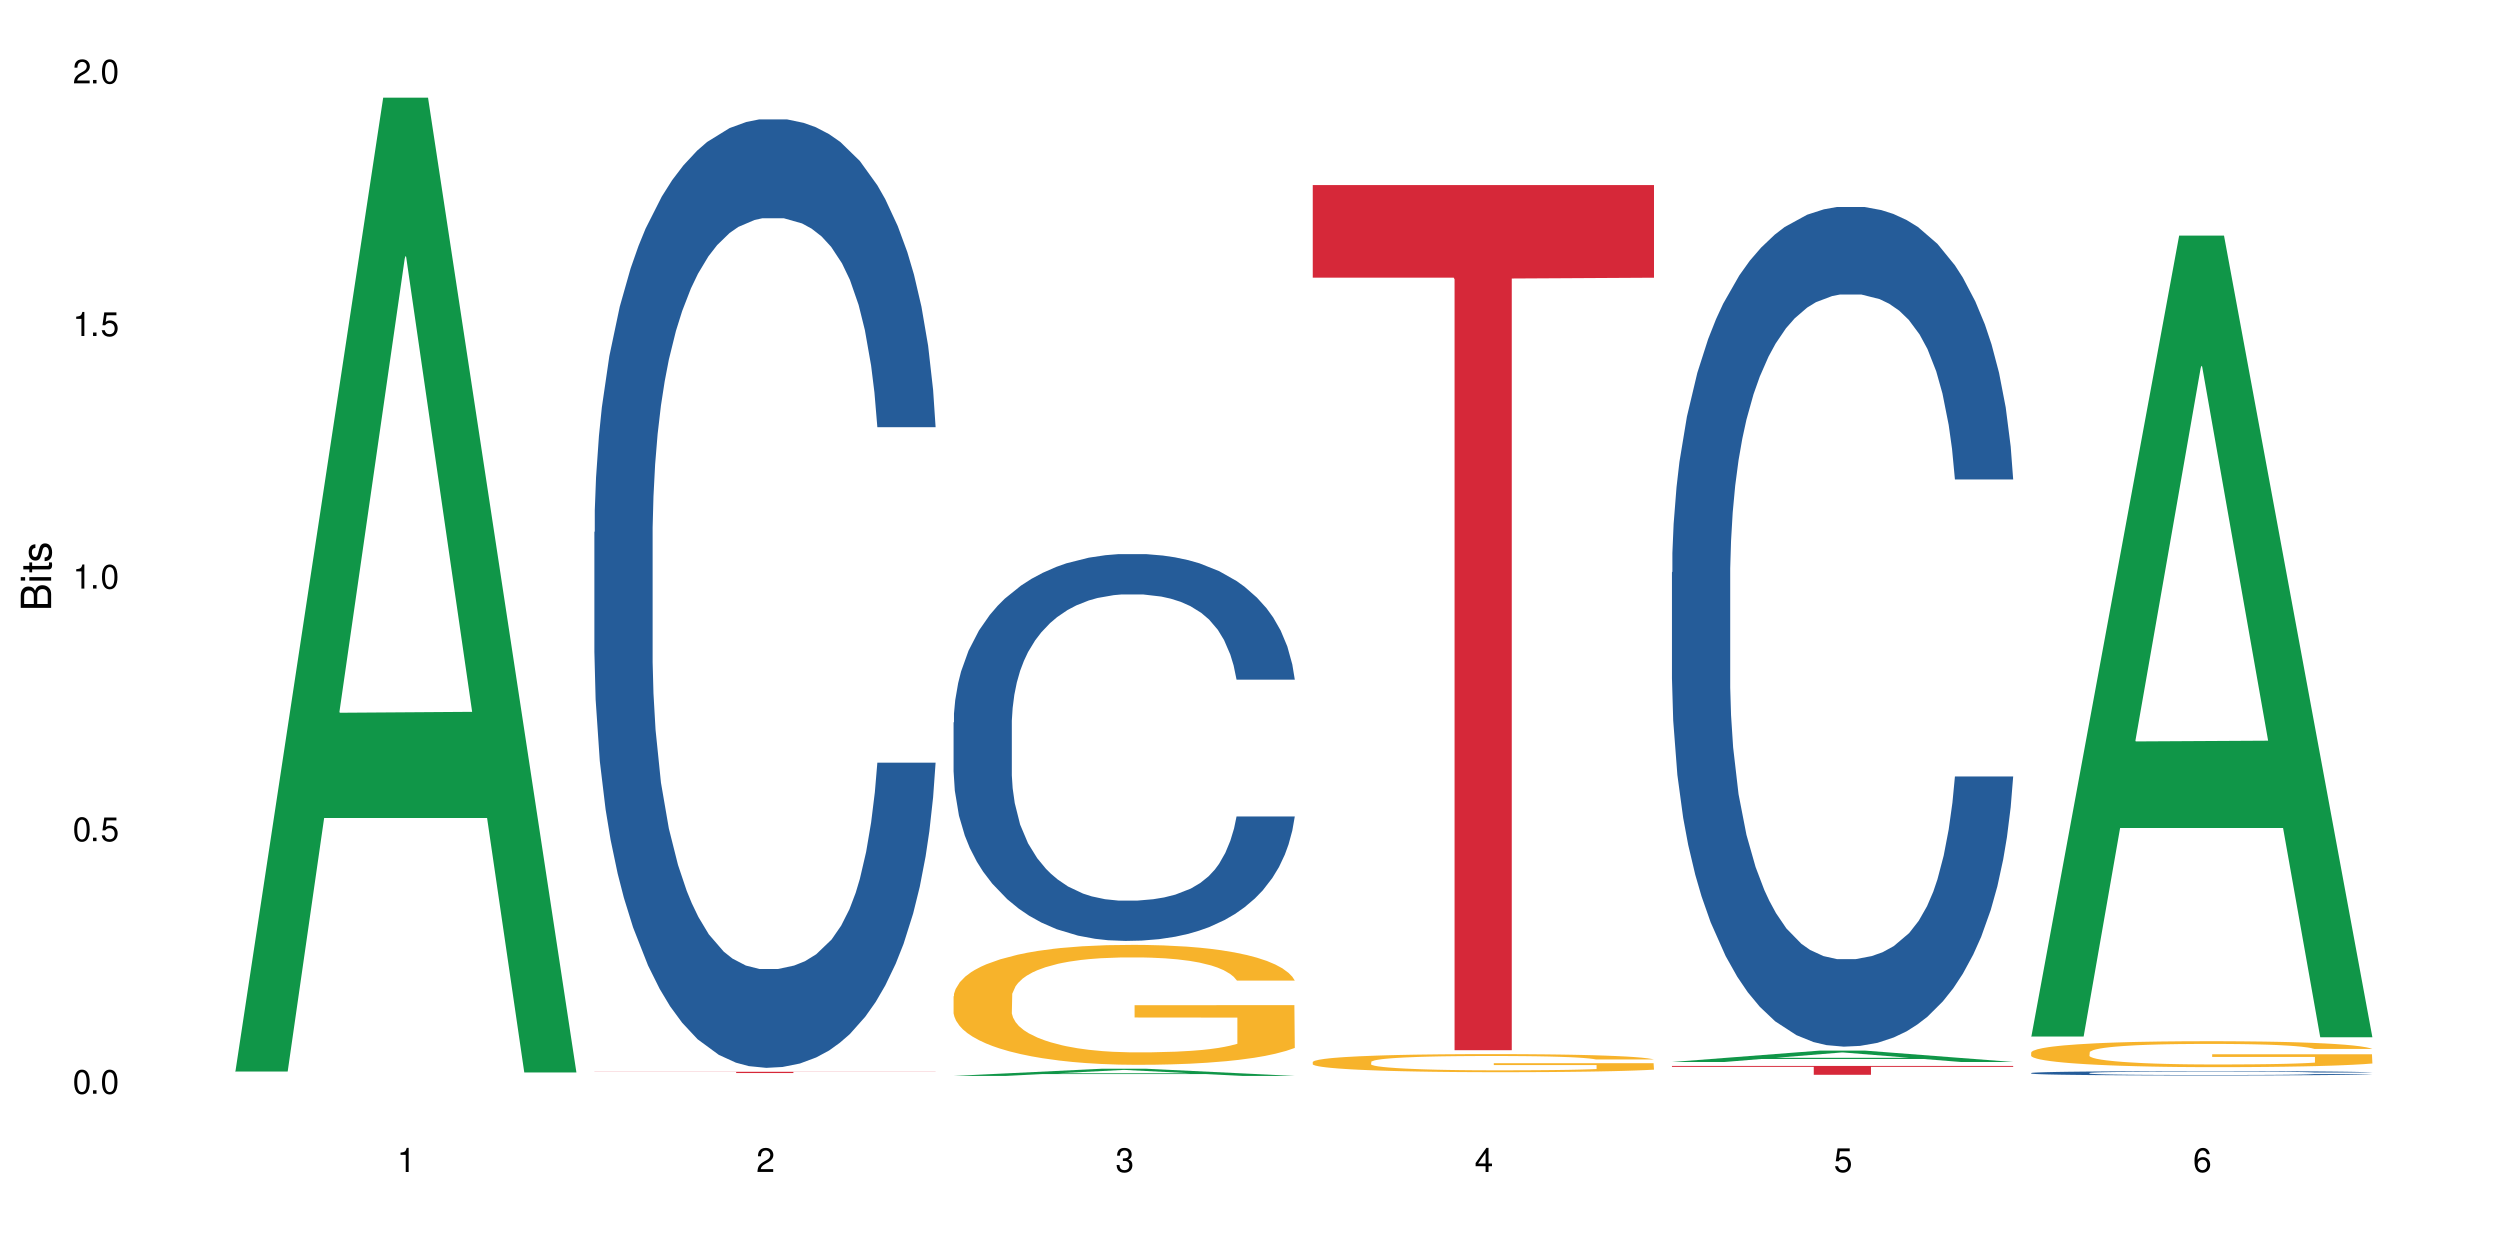
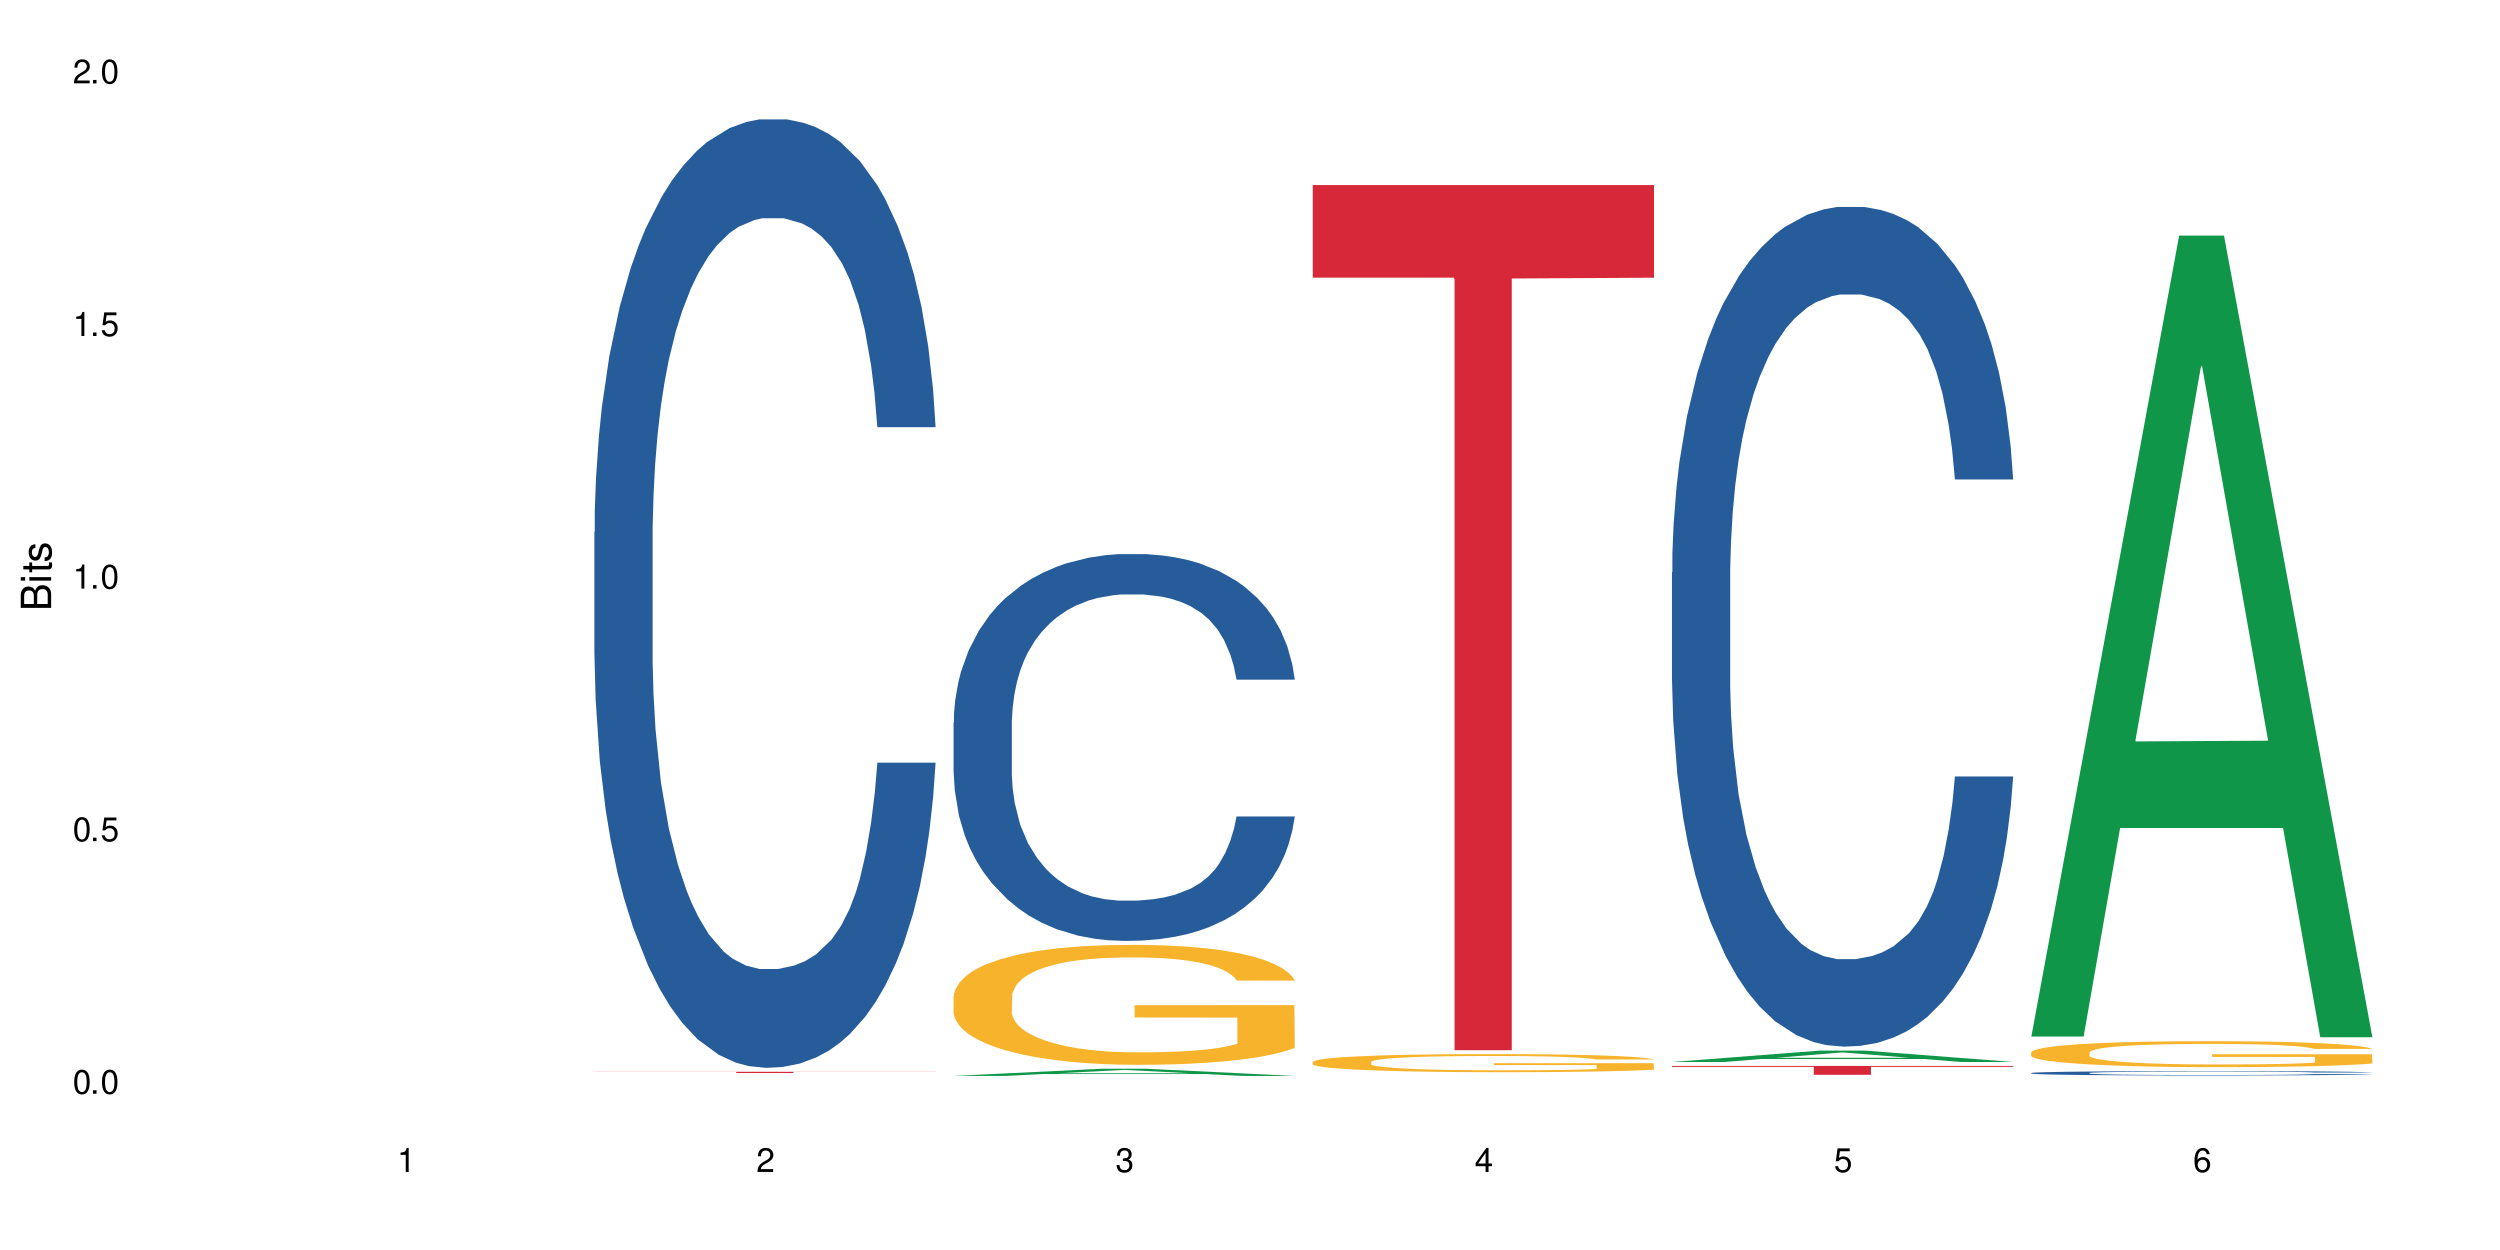
<svg xmlns="http://www.w3.org/2000/svg" xmlns:xlink="http://www.w3.org/1999/xlink" width="720" height="360" viewBox="0 0 720 360">
  <defs>
    <g>
      <g id="glyph-0-0">
</g>
      <g id="glyph-0-1">
        <path d="M 2.641 -6.938 C 2 -6.938 1.422 -6.656 1.078 -6.172 C 0.641 -5.562 0.406 -4.641 0.406 -3.359 C 0.406 -1.016 1.188 0.219 2.641 0.219 C 4.078 0.219 4.859 -1.016 4.859 -3.297 C 4.859 -4.641 4.656 -5.547 4.203 -6.172 C 3.844 -6.656 3.281 -6.938 2.641 -6.938 Z M 2.641 -6.188 C 3.547 -6.188 4 -5.25 4 -3.375 C 4 -1.406 3.562 -0.484 2.625 -0.484 C 1.734 -0.484 1.281 -1.438 1.281 -3.344 C 1.281 -5.25 1.734 -6.188 2.641 -6.188 Z M 2.641 -6.188 " />
      </g>
      <g id="glyph-0-2">
        <path d="M 1.828 -1 L 0.828 -1 L 0.828 0 L 1.828 0 Z M 1.828 -1 " />
      </g>
      <g id="glyph-0-3">
        <path d="M 4.562 -6.797 L 1.062 -6.797 L 0.547 -3.094 L 1.328 -3.094 C 1.719 -3.562 2.047 -3.734 2.578 -3.734 C 3.484 -3.734 4.062 -3.109 4.062 -2.094 C 4.062 -1.125 3.484 -0.531 2.578 -0.531 C 1.828 -0.531 1.375 -0.906 1.188 -1.672 L 0.328 -1.672 C 0.453 -1.109 0.547 -0.844 0.75 -0.594 C 1.125 -0.078 1.828 0.219 2.594 0.219 C 3.969 0.219 4.922 -0.781 4.922 -2.219 C 4.922 -3.562 4.031 -4.484 2.719 -4.484 C 2.25 -4.484 1.859 -4.359 1.469 -4.062 L 1.734 -5.969 L 4.562 -5.969 Z M 4.562 -6.797 " />
      </g>
      <g id="glyph-0-4">
        <path d="M 2.484 -4.938 L 2.484 0 L 3.328 0 L 3.328 -6.938 L 2.766 -6.938 C 2.469 -5.875 2.281 -5.734 0.984 -5.562 L 0.984 -4.938 Z M 2.484 -4.938 " />
      </g>
      <g id="glyph-0-5">
        <path d="M 4.859 -0.828 L 1.281 -0.828 C 1.359 -1.406 1.672 -1.781 2.5 -2.281 L 3.469 -2.828 C 4.406 -3.344 4.906 -4.062 4.906 -4.906 C 4.906 -5.484 4.672 -6.031 4.266 -6.406 C 3.859 -6.766 3.375 -6.938 2.719 -6.938 C 1.859 -6.938 1.219 -6.625 0.844 -6.031 C 0.609 -5.672 0.5 -5.234 0.484 -4.531 L 1.328 -4.531 C 1.359 -5.016 1.406 -5.281 1.531 -5.516 C 1.75 -5.938 2.188 -6.203 2.703 -6.203 C 3.469 -6.203 4.031 -5.641 4.031 -4.891 C 4.031 -4.344 3.719 -3.859 3.125 -3.516 L 2.234 -3 C 0.812 -2.172 0.406 -1.531 0.328 -0.016 L 4.859 -0.016 Z M 4.859 -0.828 " />
      </g>
      <g id="glyph-0-6">
        <path d="M 2.125 -3.188 L 2.578 -3.188 C 3.5 -3.188 3.984 -2.766 3.984 -1.922 C 3.984 -1.062 3.469 -0.531 2.594 -0.531 C 1.656 -0.531 1.203 -1 1.156 -2.016 L 0.312 -2.016 C 0.344 -1.453 0.438 -1.094 0.609 -0.781 C 0.953 -0.109 1.625 0.219 2.547 0.219 C 3.953 0.219 4.859 -0.625 4.859 -1.938 C 4.859 -2.828 4.516 -3.297 3.703 -3.594 C 4.344 -3.844 4.656 -4.328 4.656 -5.031 C 4.656 -6.219 3.875 -6.938 2.578 -6.938 C 1.203 -6.938 0.484 -6.172 0.453 -4.703 L 1.297 -4.703 C 1.312 -5.125 1.344 -5.359 1.453 -5.578 C 1.641 -5.969 2.062 -6.203 2.594 -6.203 C 3.344 -6.203 3.797 -5.75 3.797 -5 C 3.797 -4.516 3.609 -4.219 3.25 -4.047 C 3.016 -3.953 2.703 -3.922 2.125 -3.906 Z M 2.125 -3.188 " />
      </g>
      <g id="glyph-0-7">
        <path d="M 3.141 -1.672 L 3.141 0 L 3.984 0 L 3.984 -1.672 L 4.984 -1.672 L 4.984 -2.438 L 3.984 -2.438 L 3.984 -6.938 L 3.359 -6.938 L 0.266 -2.578 L 0.266 -1.672 Z M 3.141 -2.438 L 1 -2.438 L 3.141 -5.5 Z M 3.141 -2.438 " />
      </g>
      <g id="glyph-0-8">
        <path d="M 4.781 -5.125 C 4.609 -6.266 3.891 -6.938 2.844 -6.938 C 2.094 -6.938 1.422 -6.578 1.031 -5.953 C 0.594 -5.266 0.406 -4.422 0.406 -3.172 C 0.406 -2 0.578 -1.25 0.984 -0.641 C 1.359 -0.078 1.953 0.219 2.703 0.219 C 3.984 0.219 4.922 -0.75 4.922 -2.094 C 4.922 -3.375 4.062 -4.281 2.844 -4.281 C 2.172 -4.281 1.641 -4.031 1.281 -3.516 C 1.281 -5.234 1.828 -6.188 2.797 -6.188 C 3.391 -6.188 3.797 -5.797 3.938 -5.125 Z M 2.734 -3.531 C 3.547 -3.531 4.062 -2.953 4.062 -2.031 C 4.062 -1.156 3.484 -0.531 2.703 -0.531 C 1.922 -0.531 1.328 -1.188 1.328 -2.078 C 1.328 -2.938 1.906 -3.531 2.734 -3.531 Z M 2.734 -3.531 " />
      </g>
      <g id="glyph-1-0">
</g>
      <g id="glyph-1-1">
        <path d="M 0 -0.953 L 0 -4.891 C 0 -5.719 -0.234 -6.344 -0.734 -6.797 C -1.188 -7.234 -1.812 -7.469 -2.5 -7.469 C -3.547 -7.469 -4.188 -7 -4.625 -5.875 C -4.984 -6.688 -5.625 -7.094 -6.531 -7.094 C -7.172 -7.094 -7.734 -6.859 -8.141 -6.391 C -8.562 -5.922 -8.75 -5.344 -8.75 -4.5 L -8.75 -0.953 Z M -4.984 -2.062 L -7.766 -2.062 L -7.766 -4.219 C -7.766 -4.844 -7.688 -5.203 -7.453 -5.5 C -7.219 -5.812 -6.859 -5.969 -6.375 -5.969 C -5.891 -5.969 -5.531 -5.812 -5.297 -5.5 C -5.062 -5.203 -4.984 -4.844 -4.984 -4.219 Z M -0.984 -2.062 L -4 -2.062 L -4 -4.781 C -4 -5.766 -3.438 -6.359 -2.484 -6.359 C -1.547 -6.359 -0.984 -5.766 -0.984 -4.781 Z M -0.984 -2.062 " />
      </g>
      <g id="glyph-1-2">
        <path d="M -6.281 -1.797 L -6.281 -0.797 L 0 -0.797 L 0 -1.797 Z M -8.75 -1.797 L -8.75 -0.797 L -7.484 -0.797 L -7.484 -1.797 Z M -8.75 -1.797 " />
      </g>
      <g id="glyph-1-3">
        <path d="M -6.281 -3.047 L -6.281 -2.016 L -8.016 -2.016 L -8.016 -1.016 L -6.281 -1.016 L -6.281 -0.172 L -5.469 -0.172 L -5.469 -1.016 L -0.719 -1.016 C -0.078 -1.016 0.281 -1.453 0.281 -2.234 C 0.281 -2.5 0.25 -2.719 0.188 -3.047 L -0.641 -3.047 C -0.609 -2.906 -0.594 -2.766 -0.594 -2.562 C -0.594 -2.141 -0.719 -2.016 -1.156 -2.016 L -5.469 -2.016 L -5.469 -3.047 Z M -6.281 -3.047 " />
      </g>
      <g id="glyph-1-4">
        <path d="M -4.531 -5.25 C -5.766 -5.25 -6.469 -4.422 -6.469 -2.969 C -6.469 -1.516 -5.719 -0.562 -4.547 -0.562 C -3.562 -0.562 -3.094 -1.062 -2.734 -2.562 L -2.516 -3.484 C -2.344 -4.188 -2.094 -4.469 -1.641 -4.469 C -1.047 -4.469 -0.641 -3.875 -0.641 -3 C -0.641 -2.453 -0.797 -2 -1.062 -1.75 C -1.25 -1.594 -1.422 -1.531 -1.875 -1.469 L -1.875 -0.406 C -0.422 -0.453 0.281 -1.266 0.281 -2.922 C 0.281 -4.5 -0.5 -5.516 -1.719 -5.516 C -2.656 -5.516 -3.172 -4.984 -3.469 -3.734 L -3.703 -2.766 C -3.891 -1.953 -4.156 -1.609 -4.594 -1.609 C -5.188 -1.609 -5.547 -2.125 -5.547 -2.938 C -5.547 -3.75 -5.203 -4.172 -4.531 -4.203 Z M -4.531 -5.25 " />
      </g>
    </g>
  </defs>
  <rect x="-72" y="-36" width="864" height="432" fill="rgb(100%, 100%, 100%)" fill-opacity="1" />
-   <path fill-rule="nonzero" fill="rgb(6.275%, 58.824%, 28.235%)" fill-opacity="1" d="M 67.73 308.609 L 67.836 308.344 L 110.359 28.129 L 123.273 28.129 L 166.008 308.871 L 150.992 308.871 L 140.281 235.59 L 93.352 235.59 L 82.852 308.609 L 67.73 308.609 L 97.863 205.273 L 135.977 205.008 L 116.973 73.996 L 116.766 73.73 L 116.555 74.523 L 97.758 205.008 L 97.863 205.273 Z M 67.73 308.609 " />
  <path fill-rule="nonzero" fill="rgb(14.51%, 36.078%, 60%)" fill-opacity="1" d="M 171.18 153.238 L 171.297 152.988 L 171.297 146.996 L 171.66 137.508 L 172.496 125.523 L 173.336 117.281 L 175.492 102.551 L 178.488 88.32 L 181.605 77.332 L 183.883 70.84 L 185.922 65.848 L 190.594 56.609 L 193.59 51.867 L 196.828 47.621 L 200.781 43.375 L 203.656 40.879 L 210.129 36.883 L 214.922 35.137 L 218.641 34.387 L 226.668 34.387 L 231.461 35.387 L 234.938 36.633 L 238.773 38.633 L 242.008 40.879 L 247.641 46.371 L 252.676 53.363 L 254.953 57.359 L 258.547 65.098 L 261.305 72.59 L 263.223 79.082 L 265.379 88.32 L 267.297 99.555 L 268.734 112.289 L 269.453 123.027 L 252.676 123.027 L 251.836 113.039 L 250.879 105.297 L 249.082 95.062 L 247.281 87.82 L 244.766 80.578 L 242.488 75.836 L 239.371 71.09 L 236.617 68.094 L 233.738 65.848 L 230.984 64.348 L 225.711 62.852 L 219.598 62.852 L 217.32 63.352 L 212.645 65.348 L 210.129 67.098 L 206.535 70.59 L 204.016 73.836 L 201.02 78.832 L 198.984 83.074 L 196.469 89.566 L 194.668 95.312 L 192.633 103.551 L 191.434 109.793 L 190.355 116.785 L 189.395 125.023 L 188.676 133.762 L 188.199 143 L 187.957 151.988 L 187.957 190.691 L 188.199 199.68 L 188.797 210.164 L 190.355 225.395 L 192.633 238.629 L 195.27 249.117 L 197.785 256.605 L 199.223 260.102 L 201.141 264.098 L 204.137 269.09 L 208.453 274.086 L 210.969 276.082 L 214.805 278.078 L 218.758 279.078 L 224.031 279.078 L 228.707 278.078 L 231.82 276.832 L 235.059 274.836 L 239.492 270.59 L 242.25 266.594 L 244.645 261.852 L 246.445 257.105 L 247.641 253.113 L 249.441 245.371 L 250.879 236.883 L 251.957 228.145 L 252.676 219.652 L 269.453 219.652 L 268.734 229.641 L 267.656 239.379 L 266.578 246.621 L 264.898 255.359 L 262.984 263.098 L 260.227 271.836 L 257.949 277.582 L 254.953 283.824 L 252.195 288.566 L 249.199 292.812 L 244.766 297.805 L 241.891 300.301 L 238.773 302.551 L 235.059 304.547 L 230.383 306.293 L 225.352 307.293 L 220.676 307.543 L 215.645 307.043 L 211.926 306.043 L 207.012 303.797 L 200.902 299.305 L 196.469 294.559 L 192.992 289.816 L 189.996 284.82 L 186.641 278.078 L 182.324 267.094 L 179.688 258.605 L 177.891 251.613 L 175.852 241.875 L 174.414 233.137 L 172.738 219.156 L 171.539 201.426 L 171.18 187.695 Z M 171.18 153.238 " />
  <path fill-rule="nonzero" fill="rgb(83.922%, 15.686%, 22.353%)" fill-opacity="1" d="M 171.18 308.676 L 269.453 308.676 L 269.453 308.715 L 228.496 308.715 L 228.496 309.035 L 212.02 309.035 L 212.02 308.715 L 171.18 308.715 Z M 171.18 308.676 " />
  <path fill-rule="nonzero" fill="rgb(6.275%, 58.824%, 28.235%)" fill-opacity="1" d="M 274.629 309.863 L 274.73 309.863 L 317.254 307.801 L 330.168 307.801 L 372.902 309.867 L 357.887 309.867 L 347.18 309.328 L 300.246 309.328 L 289.746 309.863 L 274.629 309.863 L 304.762 309.102 L 342.875 309.102 L 323.871 308.137 L 323.66 308.137 L 323.449 308.141 L 304.656 309.102 L 304.762 309.102 Z M 274.629 309.863 " />
  <path fill-rule="nonzero" fill="rgb(14.51%, 36.078%, 60%)" fill-opacity="1" d="M 274.629 208.059 L 274.746 207.957 L 274.746 205.516 L 275.105 201.645 L 275.945 196.758 L 276.785 193.398 L 278.941 187.391 L 281.938 181.586 L 285.055 177.105 L 287.332 174.457 L 289.367 172.422 L 294.043 168.652 L 297.039 166.719 L 300.273 164.988 L 304.23 163.258 L 307.105 162.238 L 313.578 160.609 L 318.371 159.895 L 322.086 159.59 L 330.117 159.59 L 334.91 159.996 L 338.387 160.508 L 342.223 161.32 L 345.457 162.238 L 351.09 164.477 L 356.125 167.328 L 358.402 168.957 L 361.996 172.113 L 364.754 175.168 L 366.672 177.816 L 368.828 181.586 L 370.746 186.168 L 372.184 191.359 L 372.902 195.738 L 356.125 195.738 L 355.285 191.664 L 354.324 188.508 L 352.527 184.336 L 350.73 181.383 L 348.215 178.43 L 345.938 176.492 L 342.82 174.559 L 340.062 173.336 L 337.188 172.422 L 334.43 171.809 L 329.156 171.199 L 323.047 171.199 L 320.77 171.402 L 316.094 172.219 L 313.578 172.93 L 309.98 174.355 L 307.465 175.68 L 304.469 177.715 L 302.434 179.445 L 299.914 182.094 L 298.117 184.438 L 296.078 187.797 L 294.883 190.344 L 293.801 193.191 L 292.844 196.555 L 292.125 200.117 L 291.645 203.883 L 291.406 207.551 L 291.406 223.332 L 291.645 227 L 292.246 231.277 L 293.801 237.488 L 296.078 242.883 L 298.715 247.16 L 301.234 250.215 L 302.672 251.641 L 304.59 253.27 L 307.586 255.305 L 311.898 257.344 L 314.418 258.156 L 318.25 258.973 L 322.207 259.379 L 327.48 259.379 L 332.152 258.973 L 335.27 258.461 L 338.508 257.648 L 342.941 255.918 L 345.695 254.289 L 348.094 252.352 L 349.891 250.418 L 351.09 248.789 L 352.887 245.633 L 354.324 242.172 L 355.406 238.605 L 356.125 235.145 L 372.902 235.145 L 372.184 239.219 L 371.105 243.188 L 370.027 246.141 L 368.348 249.707 L 366.43 252.863 L 363.676 256.426 L 361.398 258.77 L 358.402 261.312 L 355.645 263.25 L 352.648 264.98 L 348.215 267.016 L 345.336 268.035 L 342.223 268.949 L 338.508 269.766 L 333.832 270.477 L 328.797 270.887 L 324.125 270.988 L 319.09 270.785 L 315.375 270.375 L 310.461 269.461 L 304.348 267.625 L 299.914 265.691 L 296.438 263.758 L 293.441 261.723 L 290.086 258.973 L 285.773 254.492 L 283.137 251.031 L 281.34 248.18 L 279.301 244.207 L 277.863 240.645 L 276.184 234.941 L 274.988 227.711 L 274.629 222.109 Z M 274.629 208.059 " />
  <path fill-rule="nonzero" fill="rgb(96.863%, 70.196%, 16.863%)" fill-opacity="1" d="M 274.629 286.918 L 274.746 286.887 L 274.746 286.254 L 275.227 284.836 L 276.426 282.879 L 277.984 281.27 L 279.66 280.008 L 280.738 279.344 L 282.535 278.398 L 284.094 277.703 L 288.051 276.285 L 293.082 274.961 L 295.84 274.391 L 298.957 273.855 L 303.391 273.258 L 305.43 273.035 L 311.66 272.531 L 318.73 272.215 L 326.52 272.121 L 330.117 272.152 L 335.031 272.277 L 341.742 272.625 L 345.578 272.941 L 348.574 273.258 L 351.688 273.668 L 355.523 274.297 L 359.121 275.055 L 361.996 275.812 L 364.871 276.758 L 367.27 277.77 L 369.309 278.871 L 371.105 280.195 L 372.184 281.301 L 372.902 282.406 L 356.242 282.406 L 355.285 281.301 L 354.207 280.449 L 352.41 279.41 L 350.609 278.652 L 348.812 278.051 L 345.457 277.23 L 342.582 276.727 L 338.984 276.285 L 335.512 276 L 331.555 275.812 L 329.156 275.75 L 322.805 275.75 L 317.055 275.969 L 313.699 276.223 L 311.301 276.473 L 307.945 276.949 L 305.906 277.328 L 304.707 277.578 L 301.113 278.559 L 298.715 279.441 L 297.398 280.039 L 295.719 280.984 L 294.523 281.836 L 293.203 283.102 L 292.484 284.047 L 291.527 286.191 L 291.406 291.871 L 291.766 293.07 L 292.484 294.363 L 293.441 295.5 L 294.883 296.699 L 296.32 297.613 L 298.836 298.844 L 300.992 299.664 L 302.672 300.199 L 305.906 301.051 L 307.227 301.336 L 310.34 301.902 L 313.578 302.344 L 317.531 302.723 L 320.527 302.914 L 325.324 303.07 L 331.434 303.07 L 338.625 302.883 L 343.18 302.629 L 346.297 302.375 L 348.332 302.156 L 350.852 301.809 L 352.648 301.492 L 354.324 301.145 L 356.363 300.609 L 356.363 293.07 L 326.762 293.039 L 326.762 289.504 L 372.781 289.473 L 372.902 301.809 L 370.387 302.66 L 367.27 303.48 L 364.273 304.113 L 361.156 304.648 L 356.723 305.246 L 353.129 305.625 L 347.613 306.066 L 342.582 306.352 L 337.309 306.539 L 332.633 306.637 L 327.121 306.668 L 322.207 306.605 L 316.934 306.414 L 312.738 306.164 L 308.902 305.848 L 305.07 305.438 L 300.273 304.773 L 297.16 304.238 L 293.922 303.574 L 290.688 302.785 L 287.809 301.934 L 285.895 301.273 L 283.977 300.516 L 281.938 299.57 L 280.02 298.496 L 278.582 297.52 L 277.262 296.414 L 276.305 295.371 L 275.348 293.953 L 274.867 292.816 L 274.629 291.84 Z M 274.629 286.918 " />
  <path fill-rule="nonzero" fill="rgb(96.863%, 70.196%, 16.863%)" fill-opacity="1" d="M 378.074 305.816 L 378.195 305.809 L 378.195 305.715 L 378.676 305.5 L 379.871 305.207 L 381.43 304.965 L 383.109 304.773 L 384.188 304.672 L 385.984 304.531 L 387.543 304.426 L 391.496 304.211 L 396.531 304.012 L 399.289 303.926 L 402.402 303.844 L 406.84 303.754 L 408.875 303.723 L 415.109 303.645 L 422.18 303.598 L 429.969 303.582 L 433.566 303.59 L 438.48 303.605 L 445.191 303.66 L 449.023 303.707 L 452.02 303.754 L 455.137 303.816 L 458.973 303.91 L 462.566 304.027 L 465.445 304.141 L 468.32 304.281 L 470.719 304.434 L 472.754 304.602 L 474.555 304.801 L 475.633 304.969 L 476.352 305.133 L 459.691 305.133 L 458.734 304.969 L 457.652 304.84 L 455.855 304.684 L 454.059 304.566 L 452.262 304.477 L 448.906 304.355 L 446.027 304.277 L 442.434 304.211 L 438.957 304.168 L 435.004 304.141 L 432.605 304.129 L 426.254 304.129 L 420.5 304.164 L 417.145 304.203 L 414.75 304.238 L 411.395 304.312 L 409.355 304.367 L 408.156 304.406 L 404.562 304.555 L 402.164 304.688 L 400.848 304.777 L 399.168 304.922 L 397.969 305.047 L 396.652 305.238 L 395.934 305.383 L 394.973 305.707 L 394.855 306.562 L 395.215 306.742 L 395.934 306.938 L 396.891 307.109 L 398.328 307.289 L 399.766 307.426 L 402.285 307.613 L 404.441 307.738 L 406.121 307.816 L 409.355 307.945 L 410.672 307.988 L 413.789 308.074 L 417.027 308.141 L 420.98 308.199 L 423.977 308.227 L 428.77 308.25 L 434.883 308.25 L 442.074 308.223 L 446.629 308.184 L 449.746 308.145 L 451.781 308.113 L 454.297 308.059 L 456.098 308.012 L 457.773 307.961 L 459.812 307.879 L 459.812 306.742 L 430.211 306.738 L 430.211 306.203 L 476.23 306.199 L 476.352 308.059 L 473.832 308.188 L 470.719 308.312 L 467.723 308.406 L 464.605 308.488 L 460.172 308.578 L 456.574 308.637 L 451.062 308.703 L 446.027 308.746 L 440.754 308.773 L 436.082 308.789 L 430.57 308.793 L 425.656 308.781 L 420.383 308.754 L 416.188 308.715 L 412.352 308.668 L 408.516 308.605 L 403.723 308.508 L 400.605 308.426 L 397.371 308.328 L 394.133 308.207 L 391.258 308.078 L 389.34 307.98 L 387.422 307.863 L 385.387 307.723 L 383.469 307.559 L 382.031 307.414 L 380.711 307.246 L 379.754 307.09 L 378.793 306.875 L 378.316 306.703 L 378.074 306.559 Z M 378.074 305.816 " />
  <path fill-rule="nonzero" fill="rgb(83.922%, 15.686%, 22.353%)" fill-opacity="1" d="M 378.074 53.305 L 476.352 53.305 L 476.352 79.977 L 435.391 80.211 L 435.391 302.449 L 418.914 302.449 L 418.914 80.441 L 418.676 79.977 L 378.074 79.977 Z M 378.074 53.305 " />
  <path fill-rule="nonzero" fill="rgb(6.275%, 58.824%, 28.235%)" fill-opacity="1" d="M 481.523 305.852 L 481.629 305.848 L 524.152 302.57 L 537.066 302.57 L 579.797 305.855 L 564.785 305.855 L 554.074 304.996 L 507.141 304.996 L 496.641 305.852 L 481.523 305.852 L 511.656 304.641 L 549.77 304.641 L 530.766 303.105 L 530.555 303.102 L 530.348 303.113 L 511.551 304.641 L 511.656 304.641 Z M 481.523 305.852 " />
  <path fill-rule="nonzero" fill="rgb(14.51%, 36.078%, 60%)" fill-opacity="1" d="M 481.523 164.836 L 481.645 164.613 L 481.645 159.309 L 482.004 150.91 L 482.84 140.301 L 483.68 133.004 L 485.836 119.965 L 488.832 107.363 L 491.949 97.641 L 494.227 91.891 L 496.266 87.473 L 500.938 79.293 L 503.934 75.094 L 507.172 71.336 L 511.125 67.578 L 514 65.367 L 520.473 61.832 L 525.27 60.285 L 528.984 59.621 L 537.012 59.621 L 541.809 60.504 L 545.281 61.609 L 549.117 63.379 L 552.352 65.367 L 557.984 70.23 L 563.02 76.418 L 565.297 79.957 L 568.891 86.809 L 571.648 93.441 L 573.566 99.188 L 575.723 107.363 L 577.641 117.312 L 579.078 128.586 L 579.797 138.09 L 563.02 138.09 L 562.18 129.246 L 561.223 122.395 L 559.426 113.332 L 557.625 106.922 L 555.109 100.512 L 552.832 96.312 L 549.715 92.113 L 546.961 89.461 L 544.082 87.473 L 541.328 86.145 L 536.055 84.82 L 529.941 84.82 L 527.664 85.262 L 522.992 87.031 L 520.473 88.578 L 516.879 91.672 L 514.363 94.543 L 511.367 98.965 L 509.328 102.723 L 506.812 108.469 L 505.012 113.555 L 502.977 120.848 L 501.777 126.375 L 500.699 132.562 L 499.738 139.859 L 499.02 147.594 L 498.543 155.773 L 498.301 163.73 L 498.301 197.992 L 498.543 205.949 L 499.141 215.23 L 500.699 228.715 L 502.977 240.43 L 505.613 249.715 L 508.129 256.344 L 509.566 259.438 L 511.484 262.977 L 514.48 267.395 L 518.797 271.816 L 521.312 273.586 L 525.148 275.352 L 529.102 276.238 L 534.375 276.238 L 539.051 275.352 L 542.168 274.25 L 545.402 272.48 L 549.836 268.723 L 552.594 265.188 L 554.988 260.984 L 556.789 256.785 L 557.984 253.25 L 559.785 246.398 L 561.223 238.883 L 562.301 231.145 L 563.02 223.629 L 579.797 223.629 L 579.078 232.473 L 578 241.094 L 576.922 247.504 L 575.246 255.238 L 573.328 262.09 L 570.57 269.828 L 568.293 274.91 L 565.297 280.438 L 562.539 284.637 L 559.543 288.395 L 555.109 292.816 L 552.234 295.027 L 549.117 297.016 L 545.402 298.785 L 540.727 300.332 L 535.695 301.215 L 531.02 301.438 L 525.988 300.992 L 522.27 300.109 L 517.359 298.121 L 511.246 294.141 L 506.812 289.941 L 503.336 285.742 L 500.34 281.32 L 496.984 275.352 L 492.668 265.629 L 490.031 258.113 L 488.234 251.922 L 486.195 243.305 L 484.758 235.566 L 483.082 223.188 L 481.883 207.496 L 481.523 195.336 Z M 481.523 164.836 " />
  <path fill-rule="nonzero" fill="rgb(83.922%, 15.686%, 22.353%)" fill-opacity="1" d="M 481.523 306.988 L 579.797 306.988 L 579.797 307.262 L 538.84 307.266 L 538.84 309.539 L 522.363 309.539 L 522.363 307.266 L 522.121 307.262 L 481.523 307.262 Z M 481.523 306.988 " />
  <path fill-rule="nonzero" fill="rgb(6.275%, 58.824%, 28.235%)" fill-opacity="1" d="M 584.973 298.52 L 585.074 298.301 L 627.598 67.844 L 640.512 67.844 L 683.246 298.734 L 668.23 298.734 L 657.523 238.465 L 610.59 238.465 L 600.09 298.52 L 584.973 298.52 L 615.105 213.531 L 653.219 213.316 L 634.215 105.566 L 634.004 105.348 L 633.793 106 L 615 213.316 L 615.105 213.531 Z M 584.973 298.52 " />
  <path fill-rule="nonzero" fill="rgb(14.51%, 36.078%, 60%)" fill-opacity="1" d="M 584.973 309.023 L 585.09 309.023 L 585.09 308.996 L 585.449 308.949 L 586.289 308.895 L 587.129 308.859 L 589.285 308.789 L 592.281 308.723 L 595.398 308.672 L 597.676 308.645 L 599.711 308.621 L 604.387 308.578 L 607.383 308.555 L 610.617 308.535 L 614.574 308.516 L 617.449 308.504 L 623.922 308.488 L 628.715 308.48 L 632.43 308.477 L 640.461 308.477 L 645.254 308.48 L 648.73 308.484 L 652.566 308.496 L 655.801 308.504 L 661.434 308.531 L 666.469 308.562 L 668.746 308.582 L 672.34 308.617 L 675.098 308.652 L 677.016 308.68 L 679.172 308.723 L 681.09 308.777 L 682.527 308.836 L 683.246 308.883 L 666.469 308.883 L 665.629 308.84 L 664.672 308.801 L 662.871 308.754 L 661.074 308.723 L 658.559 308.688 L 656.281 308.668 L 653.164 308.645 L 650.406 308.629 L 647.531 308.621 L 644.773 308.613 L 639.504 308.605 L 633.391 308.605 L 631.113 308.609 L 626.438 308.617 L 623.922 308.625 L 620.328 308.641 L 617.809 308.656 L 614.812 308.68 L 612.777 308.699 L 610.258 308.73 L 608.461 308.758 L 606.426 308.793 L 605.227 308.824 L 604.148 308.855 L 603.188 308.895 L 602.469 308.934 L 601.988 308.977 L 601.75 309.02 L 601.75 309.195 L 601.988 309.238 L 602.59 309.285 L 604.148 309.355 L 606.426 309.418 L 609.059 309.465 L 611.578 309.5 L 613.016 309.516 L 614.934 309.535 L 617.93 309.559 L 622.242 309.582 L 624.762 309.59 L 628.598 309.602 L 632.551 309.605 L 637.824 309.605 L 642.5 309.602 L 645.613 309.594 L 648.852 309.586 L 653.285 309.566 L 656.043 309.547 L 658.438 309.523 L 660.234 309.504 L 661.434 309.484 L 663.23 309.449 L 664.672 309.41 L 665.75 309.371 L 666.469 309.332 L 683.246 309.332 L 682.527 309.375 L 681.449 309.422 L 680.371 309.453 L 678.691 309.496 L 676.773 309.531 L 674.02 309.57 L 671.742 309.598 L 668.746 309.625 L 665.988 309.648 L 662.992 309.668 L 658.559 309.691 L 655.68 309.703 L 652.566 309.711 L 648.852 309.723 L 644.176 309.73 L 639.141 309.734 L 629.434 309.734 L 625.719 309.73 L 620.805 309.719 L 614.695 309.699 L 610.258 309.676 L 606.785 309.652 L 603.789 309.633 L 600.43 309.602 L 596.117 309.551 L 593.48 309.512 L 591.684 309.477 L 589.645 309.434 L 588.207 309.391 L 586.527 309.328 L 585.332 309.246 L 584.973 309.184 Z M 584.973 309.023 " />
  <path fill-rule="nonzero" fill="rgb(96.863%, 70.196%, 16.863%)" fill-opacity="1" d="M 584.973 303.07 L 585.09 303.062 L 585.09 302.926 L 585.57 302.617 L 586.77 302.195 L 588.328 301.848 L 590.004 301.574 L 591.082 301.43 L 592.883 301.227 L 594.438 301.074 L 598.395 300.77 L 603.426 300.48 L 606.184 300.359 L 609.301 300.242 L 613.734 300.113 L 615.773 300.066 L 622.004 299.957 L 629.074 299.887 L 636.867 299.867 L 640.461 299.875 L 645.375 299.902 L 652.086 299.977 L 655.922 300.047 L 658.918 300.113 L 662.035 300.203 L 665.867 300.34 L 669.465 300.504 L 672.34 300.668 L 675.215 300.871 L 677.613 301.09 L 679.652 301.328 L 681.449 301.617 L 682.527 301.855 L 683.246 302.094 L 666.586 302.094 L 665.629 301.855 L 664.551 301.668 L 662.754 301.445 L 660.953 301.281 L 659.156 301.152 L 655.801 300.973 L 652.926 300.863 L 649.328 300.77 L 645.855 300.707 L 641.898 300.668 L 639.504 300.652 L 633.148 300.652 L 627.398 300.699 L 624.043 300.754 L 621.645 300.809 L 618.289 300.914 L 616.25 300.996 L 615.055 301.047 L 611.457 301.262 L 609.059 301.453 L 607.742 301.582 L 606.062 301.785 L 604.867 301.969 L 603.547 302.242 L 602.828 302.449 L 601.871 302.91 L 601.75 304.141 L 602.109 304.398 L 602.828 304.68 L 603.789 304.926 L 605.227 305.184 L 606.664 305.383 L 609.18 305.648 L 611.336 305.828 L 613.016 305.941 L 616.25 306.125 L 617.57 306.188 L 620.688 306.312 L 623.922 306.406 L 627.875 306.488 L 630.871 306.531 L 635.668 306.562 L 641.777 306.562 L 648.969 306.523 L 653.523 306.469 L 656.641 306.414 L 658.676 306.367 L 661.195 306.289 L 662.992 306.223 L 664.672 306.148 L 666.707 306.031 L 666.707 304.398 L 637.105 304.395 L 637.105 303.629 L 683.125 303.621 L 683.246 306.289 L 680.73 306.477 L 677.613 306.652 L 674.617 306.789 L 671.5 306.906 L 667.066 307.035 L 663.473 307.117 L 657.957 307.211 L 652.926 307.273 L 647.652 307.312 L 642.977 307.336 L 637.465 307.34 L 632.551 307.328 L 627.277 307.289 L 623.082 307.234 L 619.246 307.164 L 615.414 307.074 L 610.617 306.934 L 607.504 306.816 L 604.266 306.672 L 601.031 306.504 L 598.156 306.316 L 596.238 306.176 L 594.32 306.012 L 592.281 305.805 L 590.363 305.574 L 588.926 305.363 L 587.609 305.125 L 586.648 304.898 L 585.691 304.59 L 585.211 304.344 L 584.973 304.133 Z M 584.973 303.07 " />
  <g fill="rgb(0%, 0%, 0%)" fill-opacity="1">
    <use xlink:href="#glyph-0-1" x="20.965" y="314.993" />
    <use xlink:href="#glyph-0-2" x="25.965" y="314.993" />
    <use xlink:href="#glyph-0-1" x="28.965" y="314.993" />
  </g>
  <g fill="rgb(0%, 0%, 0%)" fill-opacity="1">
    <use xlink:href="#glyph-0-1" x="20.965" y="242.251" />
    <use xlink:href="#glyph-0-2" x="25.965" y="242.251" />
    <use xlink:href="#glyph-0-3" x="28.965" y="242.251" />
  </g>
  <g fill="rgb(0%, 0%, 0%)" fill-opacity="1">
    <use xlink:href="#glyph-0-4" x="20.965" y="169.509" />
    <use xlink:href="#glyph-0-2" x="25.965" y="169.509" />
    <use xlink:href="#glyph-0-1" x="28.965" y="169.509" />
  </g>
  <g fill="rgb(0%, 0%, 0%)" fill-opacity="1">
    <use xlink:href="#glyph-0-4" x="20.965" y="96.767" />
    <use xlink:href="#glyph-0-2" x="25.965" y="96.767" />
    <use xlink:href="#glyph-0-3" x="28.965" y="96.767" />
  </g>
  <g fill="rgb(0%, 0%, 0%)" fill-opacity="1">
    <use xlink:href="#glyph-0-5" x="20.965" y="24.024" />
    <use xlink:href="#glyph-0-2" x="25.965" y="24.024" />
    <use xlink:href="#glyph-0-1" x="28.965" y="24.024" />
  </g>
  <g fill="rgb(0%, 0%, 0%)" fill-opacity="1">
    <use xlink:href="#glyph-0-4" x="114.367" y="337.532" />
  </g>
  <g fill="rgb(0%, 0%, 0%)" fill-opacity="1">
    <use xlink:href="#glyph-0-5" x="217.816" y="337.532" />
  </g>
  <g fill="rgb(0%, 0%, 0%)" fill-opacity="1">
    <use xlink:href="#glyph-0-6" x="321.266" y="337.532" />
  </g>
  <g fill="rgb(0%, 0%, 0%)" fill-opacity="1">
    <use xlink:href="#glyph-0-7" x="424.711" y="337.532" />
  </g>
  <g fill="rgb(0%, 0%, 0%)" fill-opacity="1">
    <use xlink:href="#glyph-0-3" x="528.16" y="337.532" />
  </g>
  <g fill="rgb(0%, 0%, 0%)" fill-opacity="1">
    <use xlink:href="#glyph-0-8" x="631.609" y="337.532" />
  </g>
  <g fill="rgb(0%, 0%, 0%)" fill-opacity="1">
    <use xlink:href="#glyph-1-1" x="14.725" y="176.012" />
    <use xlink:href="#glyph-1-2" x="14.725" y="168.012" />
    <use xlink:href="#glyph-1-3" x="14.725" y="165.012" />
    <use xlink:href="#glyph-1-4" x="14.725" y="162.012" />
  </g>
</svg>